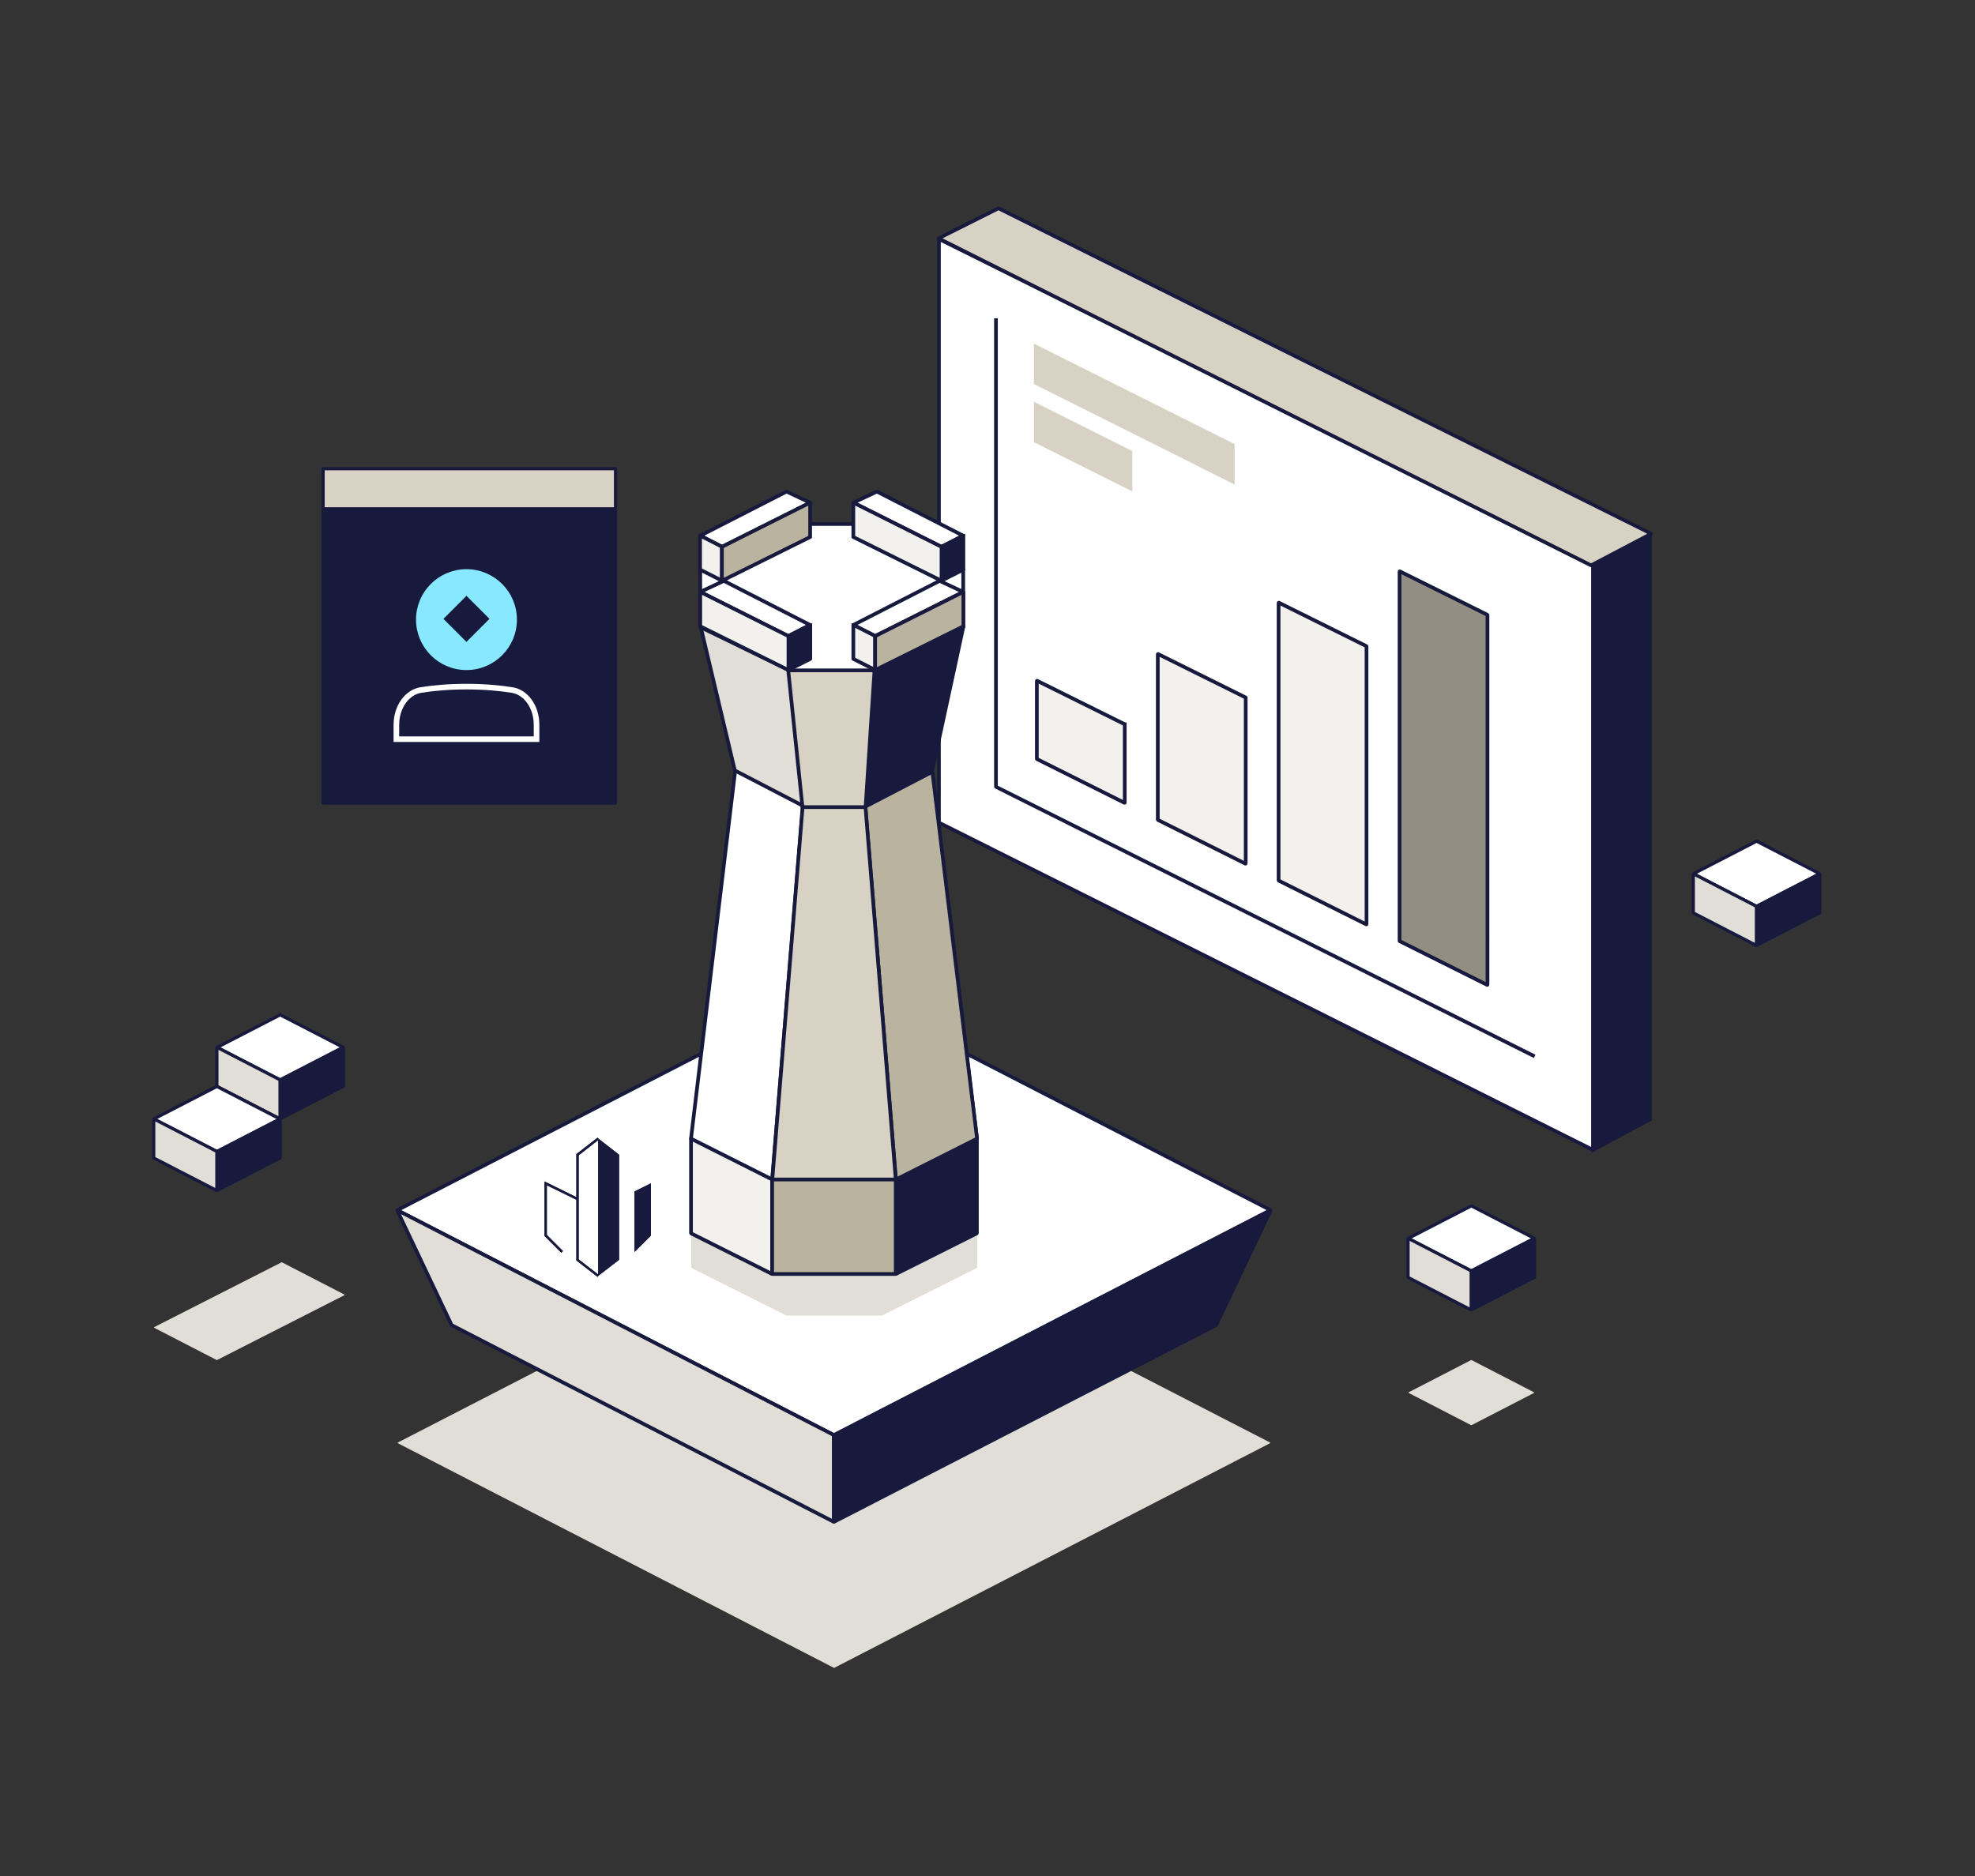
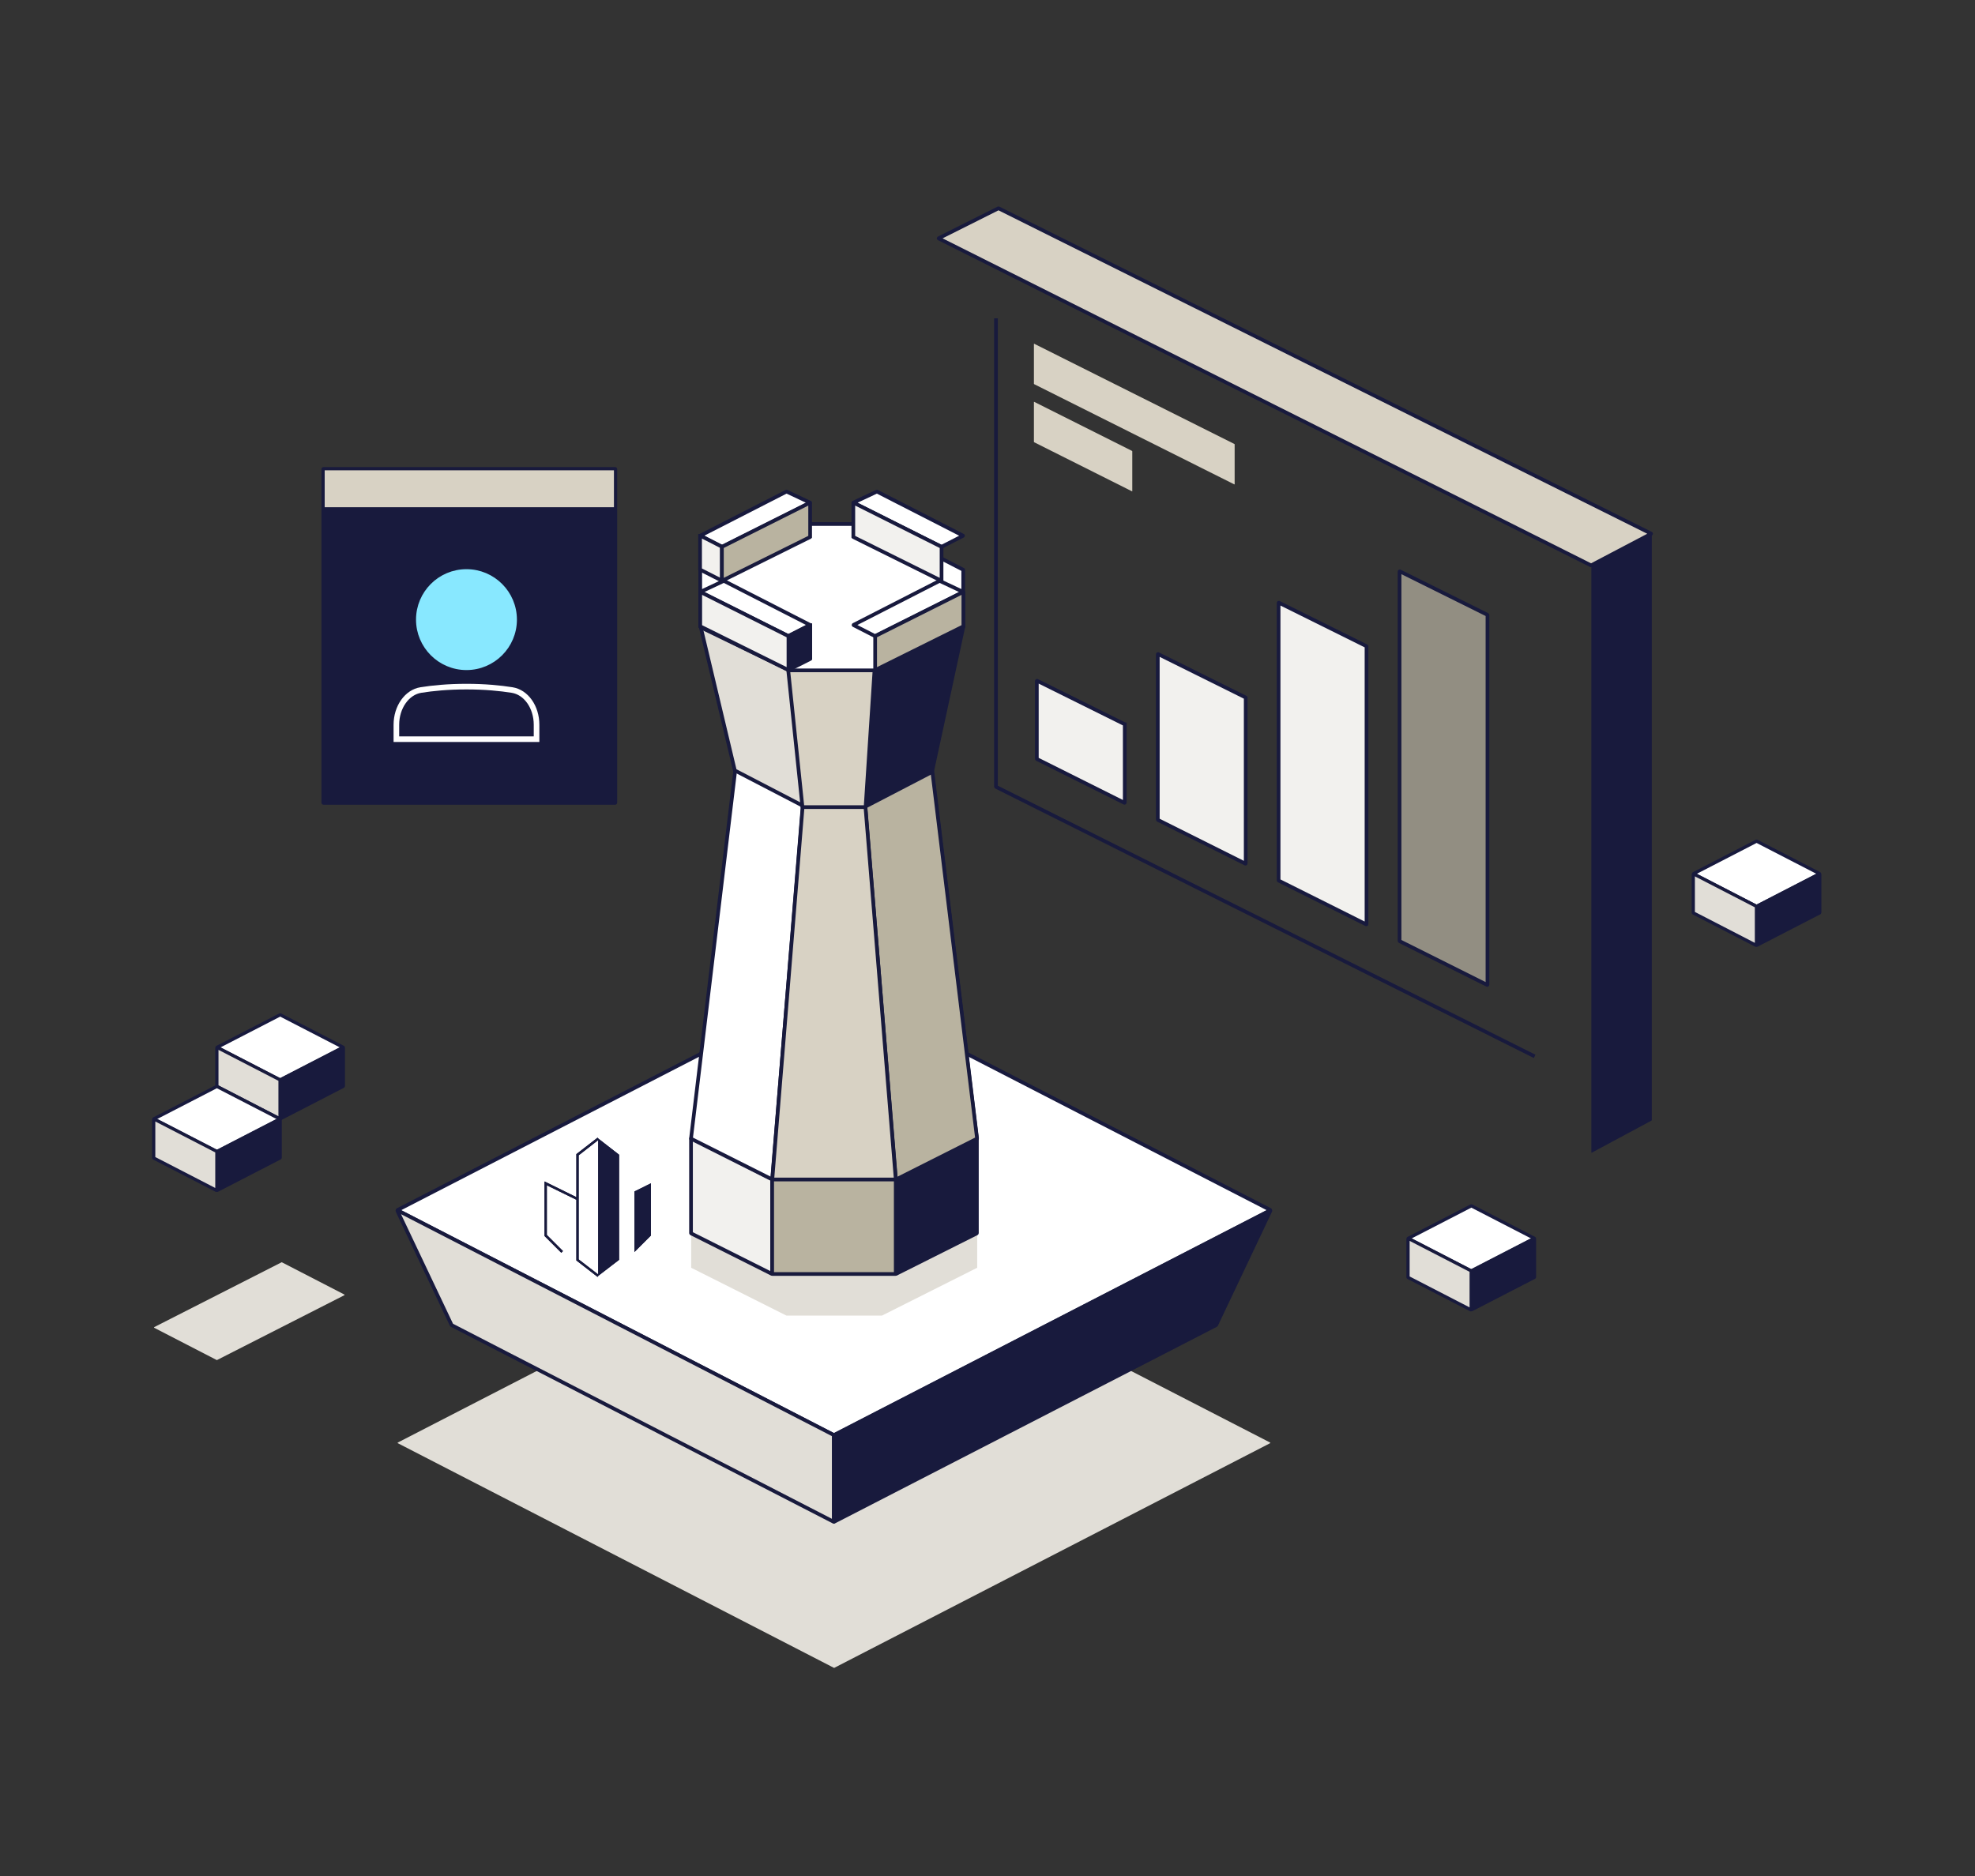
<svg xmlns="http://www.w3.org/2000/svg" xmlns:xlink="http://www.w3.org/1999/xlink" id="图层_1" x="0px" y="0px" viewBox="0 0 1285 1221" style="enable-background:new 0 0 1285 1221;" xml:space="preserve">
  <rect x="0" y="0" width="1285" height="1221" fill="#333333" stroke="none" />
  <style type="text/css">	.st0{fill:#E1DED7;}	.st1{fill:#FFFFFF;stroke:#181A3D;stroke-width:2.4;stroke-linecap:round;stroke-linejoin:round;}	.st2{fill:#E1DED7;stroke:#181A3D;stroke-width:2.4;stroke-linecap:round;stroke-linejoin:round;}	.st3{fill:#181A3D;stroke:#181A3D;stroke-width:2.4;stroke-linecap:round;stroke-linejoin:round;}	.st4{fill:#FFFFFF;stroke:#181A3D;stroke-width:2.1;stroke-linecap:round;stroke-linejoin:round;}	.st5{fill:#181A3D;stroke:#181A3D;stroke-width:2.1;stroke-linecap:round;stroke-linejoin:round;}	.st6{fill:#E1DED7;stroke:#181A3D;stroke-width:2.1;stroke-linecap:round;stroke-linejoin:round;}	.st7{fill:#FFFFFF;stroke:#181A3D;stroke-width:2.4;}	.st8{fill:#928E82;stroke:#181A3D;stroke-width:2.4;}	.st9{fill:#F2F1EE;stroke:#181A3D;stroke-width:2.4;}	.st10{fill:none;stroke:#181A3D;stroke-width:2.4;}	.st11{fill:#181A3D;}	.st12{fill:#D8D2C4;stroke:#181A3D;stroke-width:2.4;}	.st13{fill:#D8D2C4;}	.st14{fill-rule:evenodd;clip-rule:evenodd;fill:#E1DED7;}	.st15{fill:#181A3D;stroke:#181A3D;stroke-width:2.4;}	.st16{fill:#FFFFFF;}	.st17{fill:#B9B3A0;stroke:#181A3D;stroke-width:2.4;}	.st18{fill:#E1DED7;stroke:#181A3D;stroke-width:2.4;}	.st19{fill-rule:evenodd;clip-rule:evenodd;fill:#FFFFFF;stroke:#181A3D;stroke-width:2.4;}	.st20{fill-rule:evenodd;clip-rule:evenodd;fill:#F2F1EE;stroke:#181A3D;stroke-width:2.4;}	.st21{fill-rule:evenodd;clip-rule:evenodd;fill:#181A3D;stroke:#181A3D;stroke-width:2.4;}	.st22{fill-rule:evenodd;clip-rule:evenodd;fill:#B9B3A0;stroke:#181A3D;stroke-width:2.4;}	.st23{fill:#D8D2C4;stroke:#181A3D;stroke-width:2.1;stroke-linecap:round;stroke-linejoin:round;}	.st24{fill:#88E8FF;stroke:#88E8FF;stroke-width:3.647;stroke-miterlimit:10;}	.st25{fill:#181A3D;stroke:#181A3D;stroke-width:3.647;stroke-linecap:square;stroke-miterlimit:10;}	.st26{fill:none;stroke:#FFFFFF;stroke-width:3.647;stroke-linecap:square;stroke-miterlimit:10;}	.st27{clip-path:url(#SVGID_00000034068485888250504220000015893699643592075961_);fill:#181A3D;}</style>
  <path class="st0" d="M224.1,842.8c0.1-0.1,0.1-0.3,0-0.4l-40.7-21c-0.1,0-0.1,0-0.2,0l-82.9,42.2c-0.1,0.1-0.1,0.3,0,0.4l40.7,21 c0.1,0,0.1,0,0.2,0L224.1,842.8z" />
  <path class="st0" d="M826.4,939.1c0.1-0.1,0.1-0.3,0-0.4L542.6,792.6c-0.1,0-0.1,0-0.2,0L258.8,938.7c-0.1,0.1-0.1,0.3,0,0.4 l283.8,146.2c0.1,0,0.1,0,0.2,0L826.4,939.1z" />
  <path class="st1" d="M826.4,787.7c0.1-0.1,0.1-0.3,0-0.4L542.6,641.2c-0.1,0-0.1,0-0.2,0L258.8,787.3c-0.1,0.1-0.1,0.3,0,0.4 l283.8,146.2c0.1,0,0.1,0,0.2,0L826.4,787.7z" />
  <path class="st2" d="M258.9,787.7c-0.2-0.1-0.4,0.1-0.3,0.3l35.2,74.2c0,0,0.1,0.1,0.1,0.1l35.5,18.3l71.1,36.6l141.8,73 c0.1,0.1,0.3,0,0.3-0.2V934c0-0.1,0-0.1-0.1-0.2L258.9,787.7z" />
  <path class="st3" d="M826.2,787.7c0.2-0.1,0.4,0.1,0.3,0.3l-35.2,74.2c0,0-0.1,0.1-0.1,0.1l-35.5,18.3l-71.1,36.6l-141.8,73 c-0.1,0.1-0.3,0-0.3-0.2V934c0-0.1,0-0.1,0.1-0.2L826.2,787.7z" />
  <path class="st4" d="M223.1,681.8c0.1-0.1,0.1-0.3,0-0.4l-40.7-21c-0.1,0-0.1,0-0.2,0l-40.7,21c-0.1,0.1-0.1,0.3,0,0.4l40.7,21 c0.1,0,0.1,0,0.2,0L223.1,681.8z" />
  <path class="st5" d="M223.1,681.6c0.1-0.1,0.3,0,0.3,0.2v24.9c0,0.1,0,0.1-0.1,0.2l-40.7,21c-0.1,0.1-0.3,0-0.3-0.2v-24.9 c0-0.1,0-0.1,0.1-0.2L223.1,681.6z" />
  <path class="st6" d="M141.4,681.6c-0.1-0.1-0.3,0-0.3,0.2v25c0,0.1,0,0.1,0.1,0.2l40.7,21c0.1,0.1,0.3,0,0.3-0.2v-25 c0-0.1,0-0.1-0.1-0.2L141.4,681.6z" />
  <path class="st4" d="M181.9,728.4c0.1-0.1,0.1-0.3,0-0.4l-40.7-21c-0.1,0-0.1,0-0.2,0l-40.7,21c-0.1,0.1-0.1,0.3,0,0.4l40.7,21 c0.1,0,0.1,0,0.2,0L181.9,728.4z" />
  <path class="st5" d="M182,728.2c0.1-0.1,0.3,0,0.3,0.2v24.9c0,0.1,0,0.1-0.1,0.2l-40.7,21c-0.1,0.1-0.3,0-0.3-0.2v-24.9 c0-0.1,0-0.1,0.1-0.2L182,728.2z" />
  <path class="st6" d="M100.3,728.2c-0.1-0.1-0.3,0-0.3,0.2v25c0,0.1,0,0.1,0.1,0.2l40.7,21c0.1,0.1,0.3,0,0.3-0.2v-25 c0-0.1,0-0.1-0.1-0.2L100.3,728.2z" />
  <path class="st4" d="M998.1,806.1c0.1-0.1,0.1-0.3,0-0.4l-40.7-21c-0.1,0-0.1,0-0.2,0l-40.7,21c-0.1,0.1-0.1,0.3,0,0.4l40.7,21 c0.1,0,0.1,0,0.2,0L998.1,806.1z" />
-   <path class="st0" d="M998.1,906.4c0.1-0.1,0.1-0.3,0-0.4l-40.7-21c-0.1,0-0.1,0-0.2,0l-40.7,21c-0.1,0.1-0.1,0.3,0,0.4l40.7,21 c0.1,0,0.1,0,0.2,0L998.1,906.4z" />
  <path class="st5" d="M998.1,805.9c0.1-0.1,0.3,0,0.3,0.2V831c0,0.1,0,0.1-0.1,0.2l-40.7,21c-0.1,0.1-0.3,0-0.3-0.2v-24.9 c0-0.1,0-0.1,0.1-0.2L998.1,805.9z" />
  <path class="st6" d="M916.4,805.9c-0.1-0.1-0.3,0-0.3,0.2v25c0,0.1,0,0.1,0.1,0.2l40.7,21c0.1,0.1,0.3,0,0.3-0.2v-25 c0-0.1,0-0.1-0.1-0.2L916.4,805.9z" />
  <path class="st4" d="M1183.7,568.8c0.1-0.1,0.1-0.3,0-0.4l-40.7-21c-0.1,0-0.1,0-0.2,0l-40.7,21c-0.2,0.1-0.2,0.3,0,0.4l40.7,21 c0.1,0,0.1,0,0.2,0L1183.7,568.8z" />
  <path class="st5" d="M1183.7,568.7c0.1-0.1,0.3,0,0.3,0.2v24.9c0,0.1,0,0.1-0.1,0.2l-40.7,21c-0.1,0.1-0.3,0-0.3-0.2v-24.9 c0-0.1,0-0.1,0.1-0.2L1183.7,568.7z" />
  <path class="st6" d="M1102,568.7c-0.1-0.1-0.3,0-0.3,0.2v25c0,0.1,0,0.1,0.1,0.2l40.7,21c0.1,0.1,0.3,0,0.3-0.2v-25 c0-0.1,0-0.1-0.1-0.2L1102,568.7z" />
-   <path class="st7" d="M1036.3,366.4L611.1,155.6c-0.1,0-0.2,0-0.2,0.1v379.4c0,0.1,0.1,0.2,0.2,0.3l425.2,212.8c0.1,0,0.2,0,0.2-0.1 V366.7C1036.4,366.6,1036.4,366.4,1036.3,366.4z" />
  <path class="st8" d="M967.6,400l-56.8-28.2c-0.1,0-0.2,0-0.2,0.1v240.3c0,0.1,0.1,0.2,0.2,0.3l56.8,28.4c0.1,0,0.2,0,0.2-0.1V400.3 C967.8,400.2,967.7,400.1,967.6,400z" />
  <path class="st9" d="M810.3,453.8l-56.8-28.2c-0.1,0-0.2,0-0.2,0.1v107.6c0,0.1,0.1,0.2,0.2,0.3l56.8,28.4c0.1,0,0.2,0,0.2-0.1V454 C810.4,453.9,810.3,453.8,810.3,453.8z" />
  <path class="st9" d="M888.9,420.4l-56.8-28.2c-0.1,0-0.2,0-0.2,0.1v180.5c0,0.1,0.1,0.2,0.2,0.3l56.8,28.4c0.1,0.1,0.2,0,0.2-0.1 V420.6C889.1,420.5,889,420.4,888.9,420.4z" />
  <path class="st9" d="M731.6,471.2l-56.8-28.2c-0.1,0-0.2,0-0.2,0.1v50.6c0,0.1,0.1,0.2,0.2,0.3l56.8,28.4c0.1,0,0.2,0,0.2-0.1v-50.9 C731.8,471.4,731.7,471.3,731.6,471.2z" />
  <path class="st10" d="M648,207.1v304.7c0,0.1,0.1,0.2,0.2,0.3l350.3,175.3" />
  <path class="st11" d="M1074.5,347.8l-38.9,20.5c-0.1,0.1-0.2,0.2-0.2,0.3V750c0,0.1,0.1,0.2,0.2,0.1l38.9-20.9 c0.1-0.1,0.2-0.2,0.2-0.3v-381C1074.6,347.8,1074.6,347.8,1074.5,347.8z" />
  <path class="st12" d="M649.5,135.6L610.8,155c-0.1,0-0.1,0.1,0,0.2L1035,367.8c0.1,0.1,0.3,0.1,0.4,0l38.8-20.4c0.1,0,0.1-0.1,0-0.2 L649.8,135.6C649.7,135.6,649.6,135.6,649.5,135.6z" />
  <path class="st13" d="M736.5,293.4l-63.6-31.9c-0.1,0-0.2,0-0.2,0.1v25.9c0,0.1,0.1,0.2,0.2,0.3l63.6,31.9c0.1,0,0.2,0,0.2-0.1 v-25.9C736.7,293.6,736.6,293.5,736.5,293.4z" />
  <path class="st13" d="M803.1,288.9l-130.2-65.2c-0.1,0-0.2,0-0.2,0.1v25.9c0,0.1,0.1,0.2,0.2,0.3l130.2,65.2c0.1,0,0.2,0,0.2-0.1 v-25.9C803.3,289,803.2,288.9,803.1,288.9z" />
  <path class="st14" d="M511.7,762.6C511.6,762.6,511.6,762.6,511.7,762.6l-61.9,31.1c-0.1,0-0.1,0.1-0.1,0.2v30.9 c0,0.1,0,0.1,0.1,0.2l61.9,31.1c0,0,0.1,0,0.1,0h61.9c0,0,0.1,0,0.1,0l61.9-31.1c0.1,0,0.1-0.1,0.1-0.2v-30.9c0-0.1,0-0.1-0.1-0.2 l-61.9-31.1c0,0-0.1,0-0.1,0H511.7z" />
  <path class="st9" d="M449.7,802.6l52.4,26.3c0.1,0.1,0.3,0,0.3-0.2v-61.3c0-0.1,0-0.1-0.1-0.2l-52.4-26.5c-0.1-0.1-0.3,0-0.3,0.2 v61.5C449.6,802.5,449.6,802.5,449.7,802.6z" />
  <path class="st15" d="M635.5,802.6l-52.4,26.3c-0.1,0.1-0.3,0-0.3-0.2v-61.3c0-0.1,0-0.1,0.1-0.2l52.4-26.5c0.1-0.1,0.3,0,0.3,0.2 v61.5C635.6,802.5,635.6,802.5,635.5,802.6z" />
  <path class="st16" d="M558.6,473.3h44.1c0.1,0,0.2,0.1,0.2,0.2l32.7,267.3c0,0.1,0,0.2-0.1,0.2l-52.7,26.5h-80.4L449.7,741 c-0.1,0-0.1-0.1-0.1-0.2l32.1-267.3c0-0.1,0.1-0.2,0.2-0.2h44.7H558.6z" />
  <path class="st10" d="M558.6,473.3h44.1c0.1,0,0.2,0.1,0.2,0.2l32.7,267.3c0,0.1,0,0.2-0.1,0.2l-52.7,26.5 M558.6,473.3h-32  M558.6,473.3l24.2,294.2 M582.8,767.5h-80.4 M502.4,767.5L449.7,741c-0.1,0-0.1-0.1-0.1-0.2l32.1-267.3c0-0.1,0.1-0.2,0.2-0.2h44.7  M502.4,767.5l24.2-294.2" />
  <path class="st17" d="M502.6,829h80c0.1,0,0.2-0.1,0.2-0.2v-61.3c0-0.1-0.1-0.2-0.2-0.2h-80c-0.1,0-0.2,0.1-0.2,0.2v61.3 C502.4,829,502.5,829,502.6,829z" />
  <path class="st17" d="M602.7,472.3h-43.8c-0.1,0-0.2,0.1-0.2,0.2l24.2,294.7c0,0.1,0.2,0.2,0.3,0.2l52.4-26.4c0.1,0,0.1-0.1,0.1-0.2 l-32.7-268.4C602.9,472.4,602.8,472.3,602.7,472.3z" />
  <path class="st12" d="M502.6,767.5h80c0.1,0,0.2-0.1,0.2-0.2L561.3,503c0-0.1-0.1-0.2-0.2-0.2h-36.9c-0.1,0-0.2,0.1-0.2,0.2 l-21.5,264.3C502.4,767.4,502.5,767.5,502.6,767.5z" />
  <path class="st18" d="M455.8,406.8l52-28.2c0.1-0.1,0.3,0,0.3,0.2L522.4,524c0,0.2-0.2,0.3-0.3,0.2l-43.9-22.8 c-0.1,0-0.1-0.1-0.1-0.1l-22.4-94.2C455.6,407,455.7,406.9,455.8,406.8z" />
  <path class="st15" d="M606.3,502.4l-43.7,22.7c-0.1,0.1-0.3,0-0.3-0.2l10.9-138.1c0-0.1,0.1-0.2,0.3-0.2l53.2,21 c0.1,0,0.1,0.1,0.1,0.2l-20.4,94.4C606.4,502.3,606.4,502.4,606.3,502.4z" />
  <path class="st12" d="M507.9,386.5H572c0.1,0,0.2,0.1,0.2,0.2L563.2,525c0,0.1-0.1,0.2-0.2,0.2h-40.7c-0.1,0-0.2-0.1-0.2-0.2 l-14.4-138.3C507.7,386.6,507.8,386.5,507.9,386.5z" />
  <path class="st7" d="M626.6,370.7L568.8,341c0,0-0.1,0-0.1,0h-55c0,0-0.1,0-0.1,0l-57.9,29.7c-0.1,0-0.1,0.1-0.1,0.2v37 c0,0.1,0,0.1,0.1,0.2l57.9,28.1c0,0,0.1,0,0.1,0h55c0,0,0.1,0,0.1,0l57.8-28.1c0.1,0,0.1-0.1,0.1-0.2v-37 C626.7,370.8,626.7,370.7,626.6,370.7z" />
  <path class="st19" d="M555.4,406.6c-0.1,0-0.1,0.1,0,0.2l13.9,7.1c0,0,0.1,0,0.1,0l57.1-28.6c0.1,0,0.1-0.1,0-0.2l-15.1-7.1 c0,0-0.1,0-0.1,0L555.4,406.6z" />
  <path class="st19" d="M526.9,406.6c0.1,0,0.1,0.1,0,0.2l-13.9,7.1c0,0-0.1,0-0.1,0l-57.1-28.6c-0.1,0-0.1-0.1,0-0.2l15.1-7.1 c0,0,0.1,0,0.1,0L526.9,406.6z" />
  <path class="st19" d="M626.5,348.5c0.1,0,0.1,0.1,0,0.2l-13.9,7.1c0,0-0.1,0-0.1,0l-57.1-28.6c-0.1,0-0.1-0.1,0-0.2l15.1-7.1 c0,0,0.1,0,0.1,0L626.5,348.5z" />
  <path class="st19" d="M455.8,348.5c-0.1,0-0.1,0.1,0,0.2l13.9,7.1c0,0,0.1,0,0.1,0l57.1-28.6c0.1,0,0.1-0.1,0-0.2l-15.1-7.1 c0,0-0.1,0-0.1,0L455.8,348.5z" />
-   <path class="st20" d="M555.3,406.8c0-0.1,0.1-0.1,0.1-0.1l13.9,7.1c0,0,0.1,0.1,0.1,0.1l0,21.9c0,0.1-0.1,0.1-0.1,0.1l-14-7.1 c0,0-0.1-0.1-0.1-0.1V406.8z" />
  <path class="st21" d="M527.1,406.8c0-0.1-0.1-0.1-0.1-0.1l-13.9,7.1c0,0-0.1,0.1-0.1,0.1l0,21.9c0,0.1,0.1,0.1,0.1,0.1l14-7.1 c0,0,0.1-0.1,0.1-0.1V406.8z" />
-   <path class="st21" d="M626.7,348.7c0-0.1-0.1-0.1-0.1-0.1l-13.9,7.1c0,0-0.1,0.1-0.1,0.1l0,21.9c0,0.1,0.1,0.1,0.1,0.1l14-7.1 c0,0,0.1-0.1,0.1-0.1V348.7z" />
  <path class="st20" d="M455.6,348.7c0-0.1,0.1-0.1,0.1-0.1l13.9,7.1c0,0,0.1,0.1,0.1,0.1l0,21.9c0,0.1-0.1,0.1-0.1,0.1l-14-7.1 c0,0-0.1-0.1-0.1-0.1V348.7z" />
  <path class="st22" d="M626.8,385.3c0-0.1-0.1-0.1-0.1-0.1l-57.2,28.7c0,0-0.1,0.1-0.1,0.1l0,21.9c0,0.1,0.1,0.1,0.1,0.1l57.2-28.4 c0,0,0.1-0.1,0.1-0.1V385.3z" />
  <path class="st20" d="M455.6,385.3c0-0.1,0.1-0.1,0.1-0.1l57.2,28.7c0,0,0.1,0.1,0.1,0.1l0,21.9c0,0.1-0.1,0.1-0.1,0.1l-57.2-28.4 c0,0-0.1-0.1-0.1-0.1V385.3z" />
  <path class="st20" d="M555.2,327.2c0-0.1,0.1-0.1,0.1-0.1l57.2,28.7c0,0,0.1,0.1,0.1,0.1l0,21.9c0,0.1-0.1,0.1-0.1,0.1l-57.2-28.4 c0,0-0.1-0.1-0.1-0.1V327.2z" />
  <path class="st22" d="M527.1,327.2c0-0.1-0.1-0.1-0.1-0.1l-57.2,28.7c0,0-0.1,0.1-0.1,0.1l0,21.9c0,0.1,0.1,0.1,0.1,0.1l57.2-28.4 c0,0,0.1-0.1,0.1-0.1V327.2z" />
  <path class="st5" d="M400.3,522.6c0.1,0,0.2-0.1,0.2-0.2V331.3c0-0.1-0.1-0.2-0.2-0.2H210.4c-0.1,0-0.2,0.1-0.2,0.2v191.1 c0,0.1,0.1,0.2,0.2,0.2L400.3,522.6z" />
  <path class="st23" d="M400.3,305c0.1,0,0.2,0.1,0.2,0.2v25.7c0,0.1-0.1,0.2-0.2,0.2H210.4c-0.1,0-0.2-0.1-0.2-0.2v-25.7 c0-0.1,0.1-0.2,0.2-0.2H400.3z" />
  <path class="st24" d="M303.5,434.2c17.1,0,31-13.9,31-31c0-17.1-13.9-31-31-31s-31,13.9-31,31C272.5,420.3,286.4,434.2,303.5,434.2z " />
-   <path class="st25" d="M303.5,390.3l-12.4,12.4l12.4,12.4l12.4-12.4L303.5,390.3z" />
  <path class="st26" d="M257.9,471.6c0-11.5,6.9-21.2,16-22.6c7.5-1.2,17.5-2.2,29.6-2.2s22,1,29.6,2.2c9.2,1.4,16,11.1,16,22.6v9.4 h-91.2V471.6z" />
  <g>
    <defs>
      <path id="SVGID_1_" d="M412.8,775.3v39.4l10.7-10.7V770L412.8,775.3z M389.2,741.9l-12.7,9.9v67.7l12.7,9.8V741.9z M388.8,830.9   L375,820.2v-39.5l-19.2-9.4v32.3l10.5,10.5l-1.1,1.1l-10.9-10.9v-35.5L375,779v-28l13.8-10.7l0.5,0.6v0l13.5,10.5v28.8v39.6   l-13.4,10.3l-0.1,0.1v0L388.8,830.9z M402.7,751.4l-13.5-10.5 M389.2,830.2l13.5-10.4" />
    </defs>
    <use xlink:href="#SVGID_1_" style="overflow:visible;fill-rule:evenodd;clip-rule:evenodd;fill:#181A3D;" />
    <clipPath id="SVGID_00000133492448142060053930000004311313523935828414_">
      <use xlink:href="#SVGID_1_" style="overflow:visible;" />
    </clipPath>
    <rect x="354.2" y="740.3" style="clip-path:url(#SVGID_00000133492448142060053930000004311313523935828414_);fill:#181A3D;" width="69.3" height="90.6" />
  </g>
</svg>